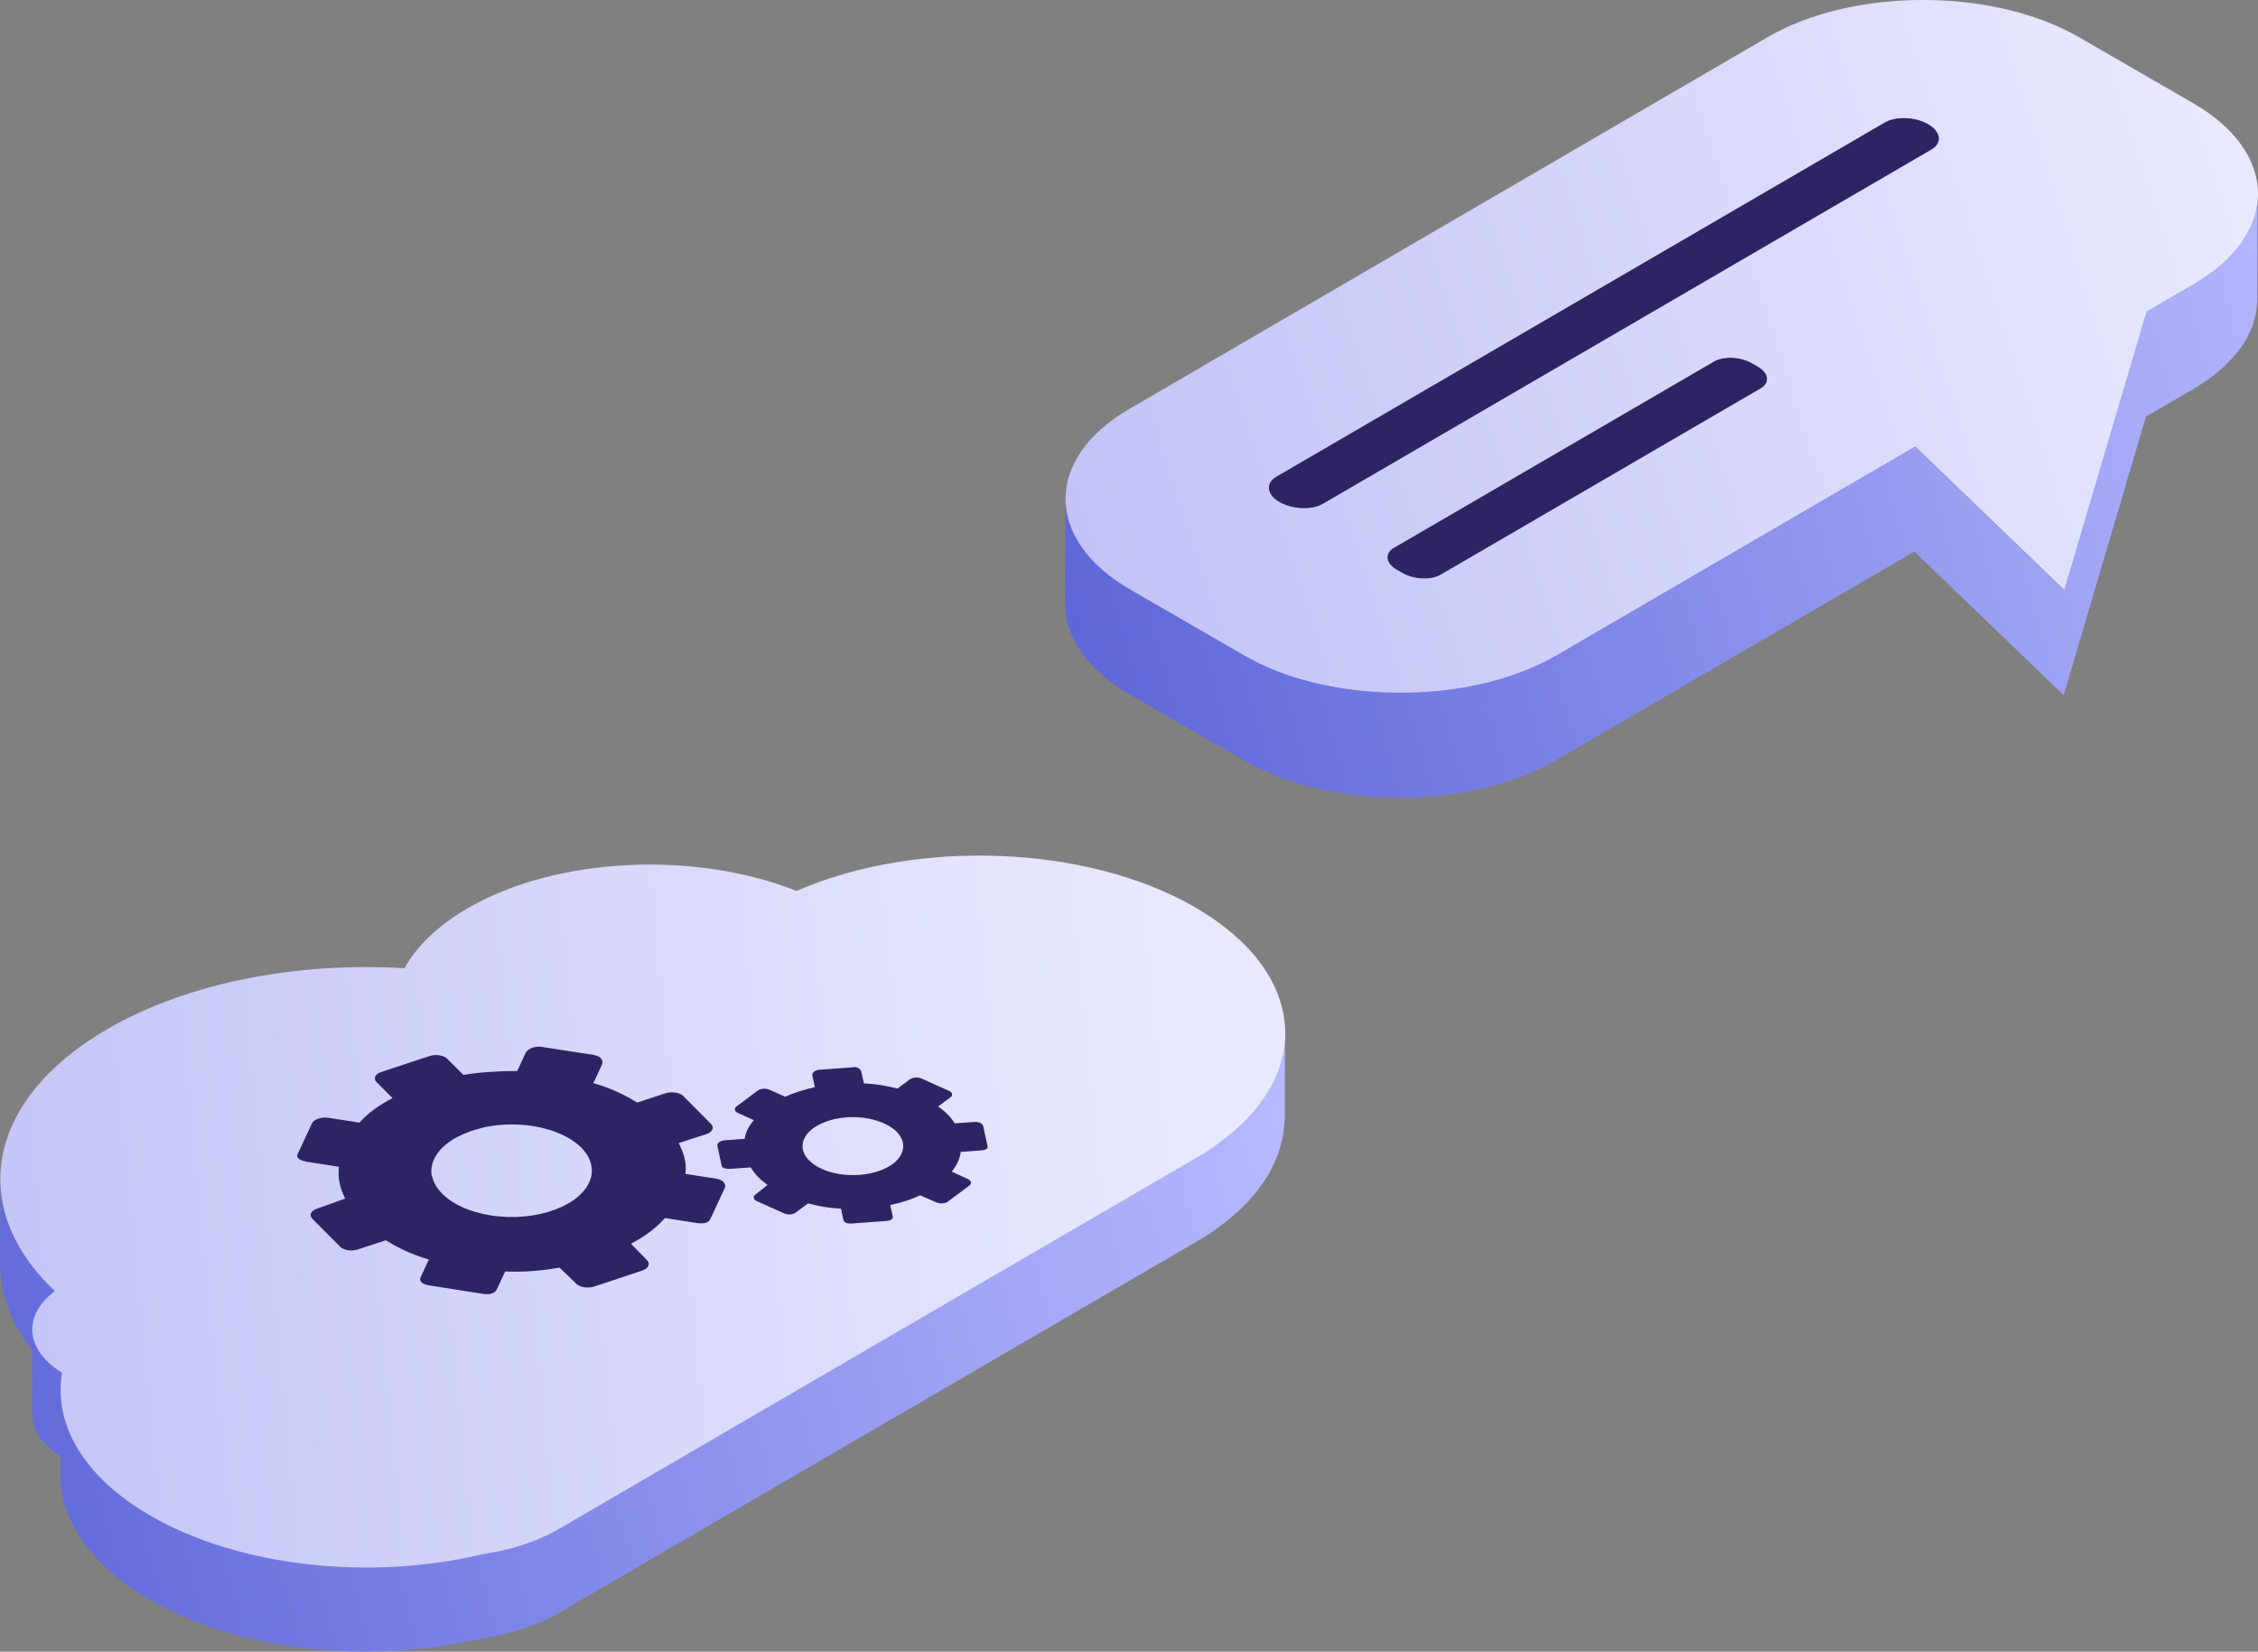
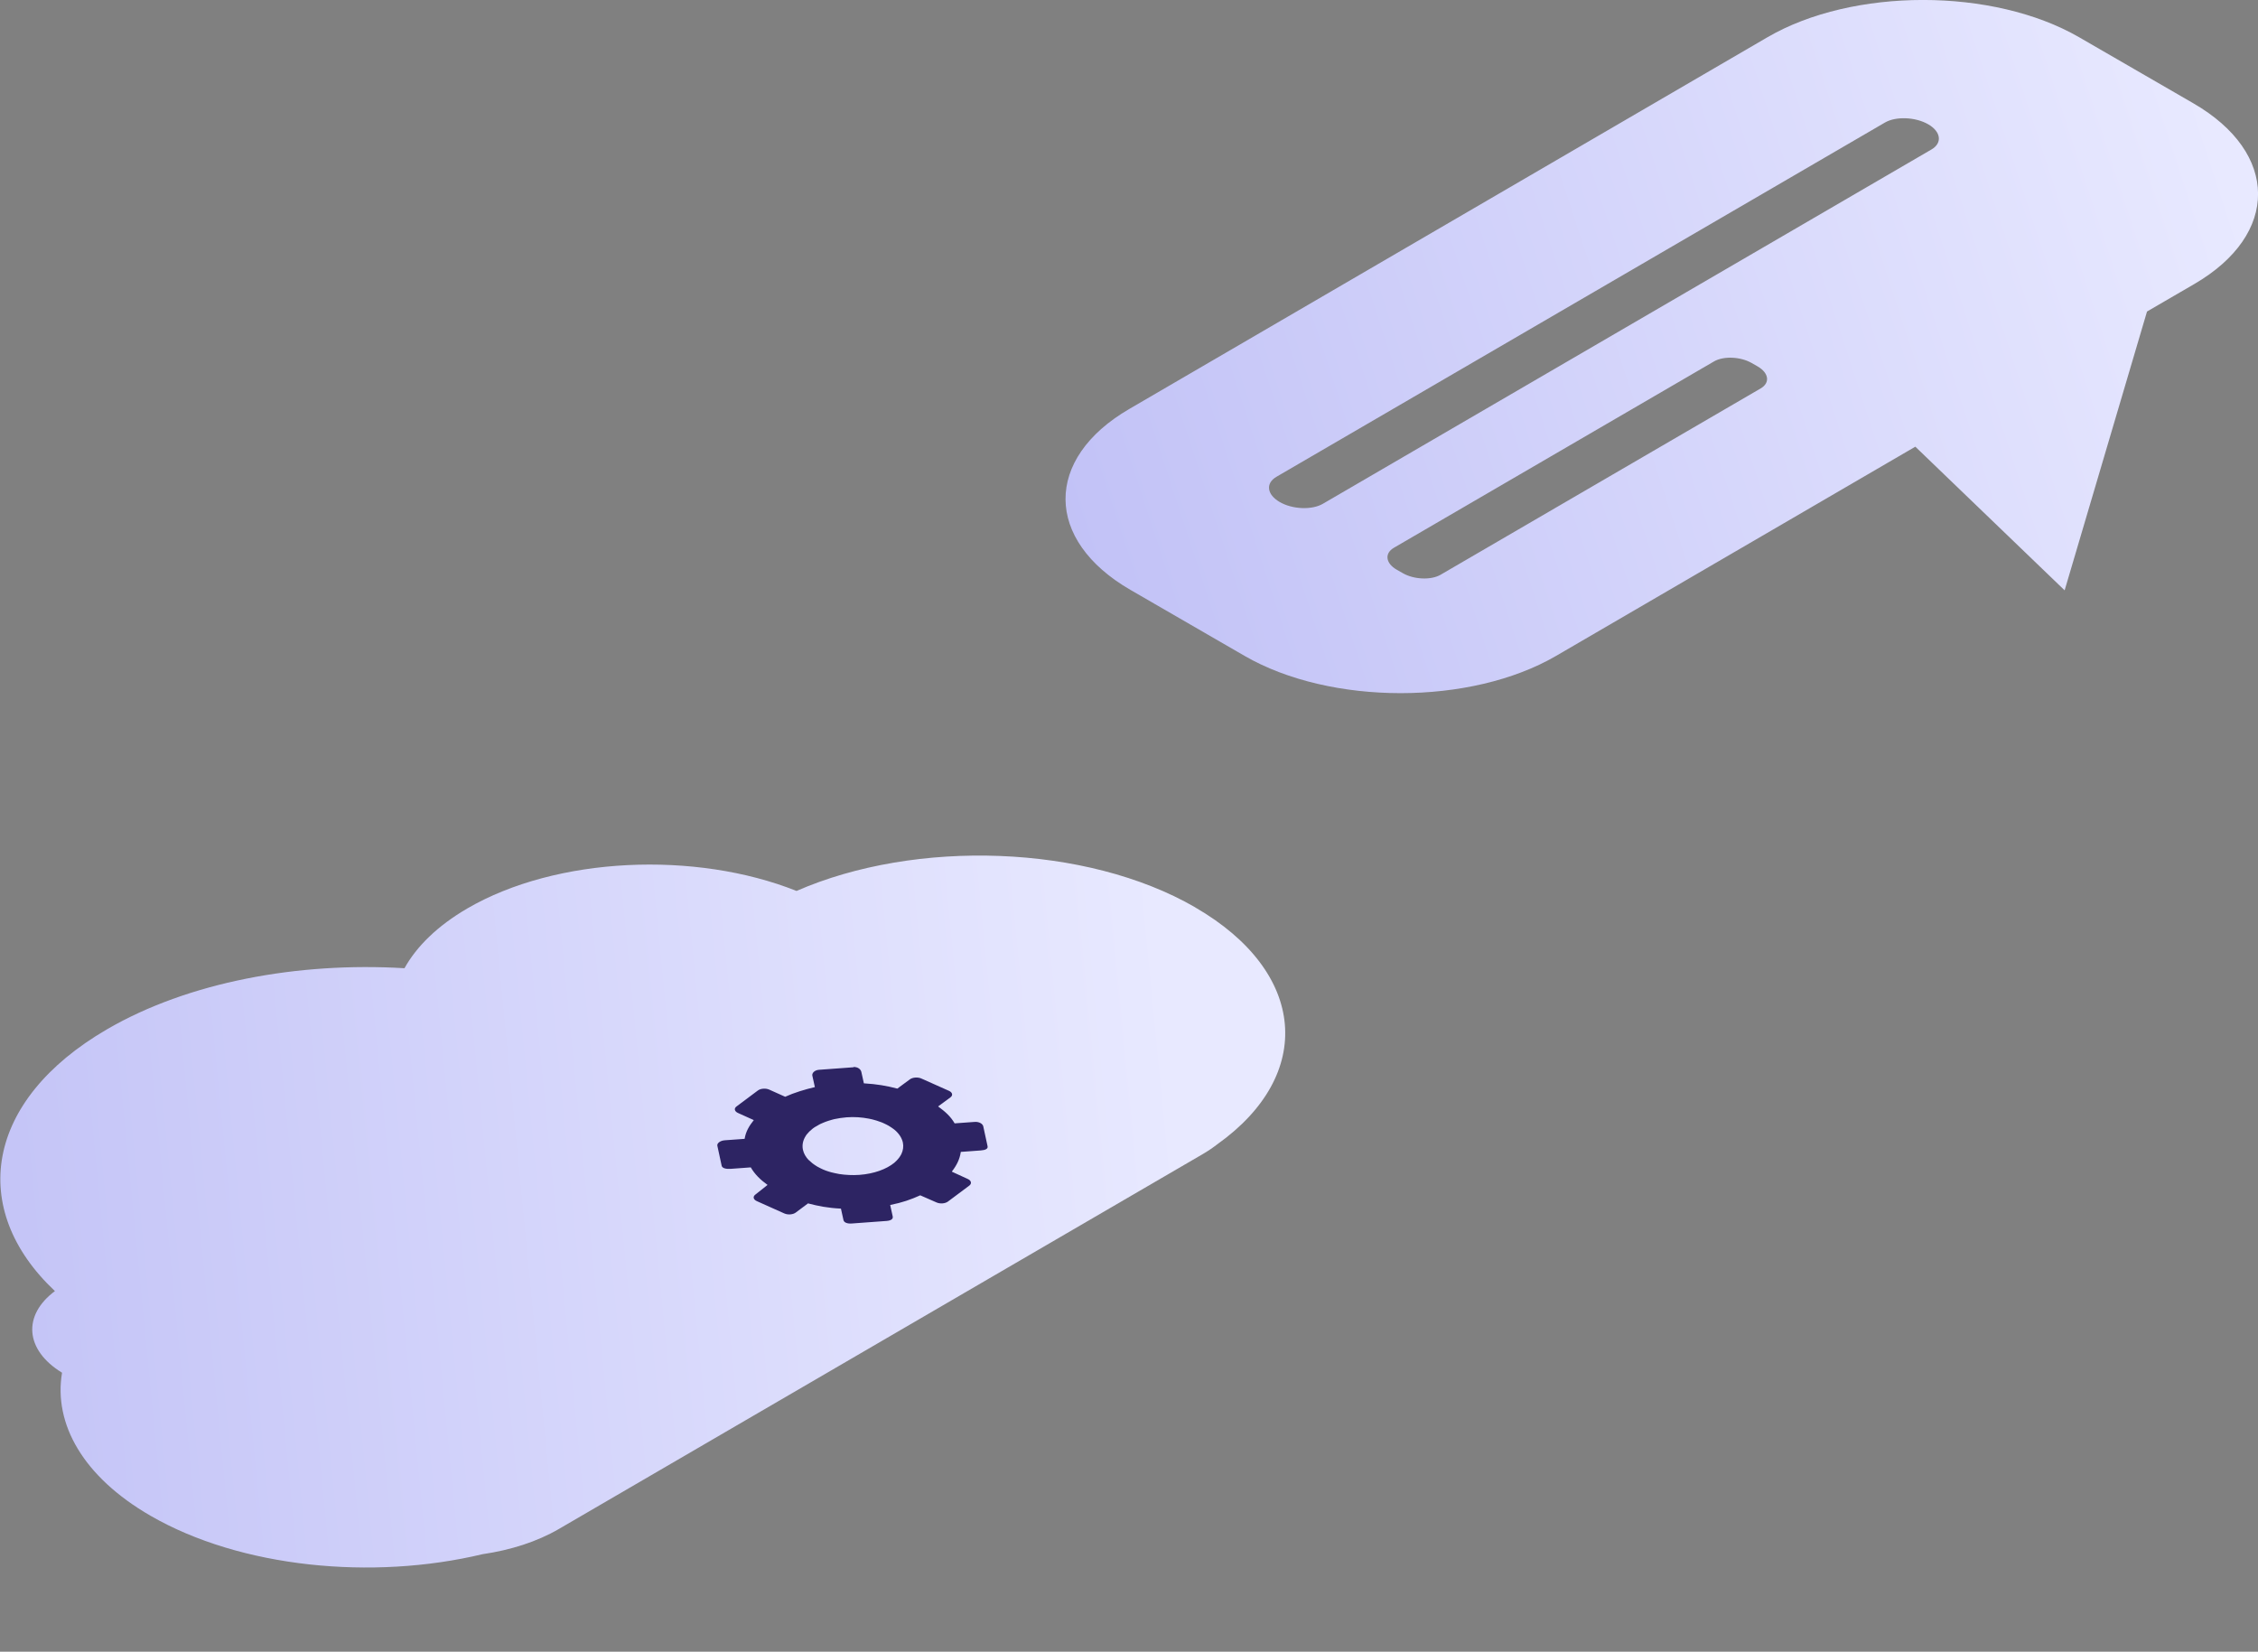
<svg xmlns="http://www.w3.org/2000/svg" width="674" height="493" viewBox="0 0 674 493" fill="none">
  <rect x="0" y="0" width="674" height="493" fill="#808080" stroke="none" />
  <g clip-path="url(#clip0_110_1011)">
-     <path d="M524.695 109.435C528.009 111.348 528.406 114.308 525.559 115.968L430.01 171.588C427.163 173.248 422.047 173.032 418.732 171.119L416.895 170.072C413.58 168.159 413.22 165.2 416.066 163.539L511.616 107.919C514.462 106.259 519.542 106.476 522.857 108.389L524.695 109.435Z" fill="#2D2463" />
    <path d="M640.853 93.049L616.281 176.208L571.713 133.329L464.49 195.771C439.017 210.605 397.151 210.605 371.498 195.771L337.414 176.064C311.725 161.193 311.581 136.902 337.09 122.068L527.577 11.117C553.05 -3.718 594.916 -3.718 620.605 11.117L654.688 30.824C680.341 45.658 680.485 69.949 654.977 84.783L640.817 93.013L640.853 93.049ZM394.881 150.365L576.541 44.611C579.819 42.699 579.387 39.306 575.568 37.104C571.749 34.902 565.912 34.686 562.67 36.563L381.01 142.316C377.731 144.229 378.127 147.586 381.947 149.824C385.766 152.062 391.638 152.278 394.881 150.365ZM430.01 171.552L525.559 115.932C528.406 114.272 528.009 111.348 524.695 109.399L522.857 108.352C519.542 106.439 514.462 106.223 511.616 107.883L416.066 163.503C413.22 165.163 413.58 168.123 416.895 170.036L418.732 171.083C422.047 172.996 427.163 173.212 430.01 171.552Z" fill="url(#paint0_linear_110_1011)" />
-     <path d="M575.532 37.104C579.351 39.306 579.783 42.699 576.505 44.611L394.845 150.365C391.566 152.278 385.73 152.025 381.91 149.824C378.091 147.622 377.695 144.229 380.974 142.316L562.633 36.563C565.912 34.65 571.713 34.866 575.532 37.104Z" fill="#2D2463" />
-     <path d="M673.856 59.951C673.784 60.637 673.748 61.359 673.604 62.045C673.496 62.622 673.315 63.163 673.171 63.741C672.991 64.391 672.847 65.076 672.595 65.726C672.415 66.267 672.163 66.809 671.91 67.35C671.622 68.036 671.298 68.722 670.938 69.408C670.685 69.913 670.361 70.382 670.037 70.888C669.568 71.645 669.064 72.439 668.487 73.161C668.163 73.631 667.803 74.064 667.407 74.497C666.578 75.507 665.641 76.518 664.596 77.493C664.236 77.853 663.912 78.178 663.551 78.539C662.939 79.081 662.254 79.622 661.57 80.163C660.957 80.669 660.381 81.174 659.696 81.643C658.976 82.185 658.183 82.654 657.391 83.195C656.562 83.737 655.769 84.314 654.868 84.82L640.709 93.049L616.137 176.208L571.569 133.329L464.346 195.771C462.4 196.89 460.31 197.936 458.185 198.875C457.572 199.163 456.924 199.416 456.311 199.669C454.654 200.355 452.96 201.004 451.231 201.582C450.582 201.798 449.934 202.051 449.285 202.231C448.168 202.592 447.051 202.881 445.935 203.206C445.07 203.459 444.205 203.675 443.34 203.892C442.151 204.18 440.963 204.433 439.738 204.65C438.909 204.83 438.08 205.011 437.215 205.155C434.765 205.588 432.243 205.949 429.721 206.202C428.965 206.274 428.208 206.346 427.415 206.382C425.902 206.49 424.389 206.635 422.876 206.671C421.939 206.707 421.002 206.743 420.03 206.743C418.805 206.743 417.58 206.743 416.391 206.743C415.382 206.743 414.409 206.707 413.4 206.671C412.283 206.635 411.13 206.563 410.013 206.49C409.005 206.418 407.996 206.346 406.987 206.238C405.87 206.13 404.753 206.021 403.672 205.877C402.699 205.769 401.727 205.624 400.754 205.48C399.565 205.299 398.412 205.083 397.259 204.866C396.358 204.686 395.421 204.505 394.521 204.325C393.152 204.036 391.783 203.675 390.413 203.314C389.657 203.134 388.9 202.917 388.18 202.701C385.766 202.015 383.424 201.221 381.154 200.318C380.037 199.885 378.956 199.416 377.875 198.911C377.299 198.658 376.722 198.442 376.182 198.153C374.525 197.359 372.939 196.529 371.39 195.662L337.306 175.955C324.372 168.484 317.922 158.594 317.959 148.741L317.886 180.07C317.886 189.924 324.3 199.777 337.234 207.284L371.318 226.991C372.867 227.894 374.452 228.724 376.11 229.482C376.65 229.735 377.227 229.951 377.767 230.204C378.74 230.637 379.677 231.07 380.686 231.467C380.794 231.503 380.938 231.539 381.082 231.611C383.352 232.514 385.694 233.272 388.108 233.994C388.288 234.03 388.468 234.138 388.648 234.174C389.188 234.318 389.801 234.427 390.341 234.607C391.71 234.968 393.044 235.329 394.449 235.618C394.809 235.69 395.133 235.798 395.494 235.87C396.034 235.979 396.61 236.051 397.151 236.159C398.304 236.376 399.493 236.592 400.646 236.773C401.114 236.845 401.546 236.953 402.015 237.025C402.519 237.098 403.06 237.134 403.6 237.206C404.717 237.35 405.798 237.459 406.915 237.567C407.419 237.603 407.924 237.711 408.428 237.747C408.932 237.783 409.437 237.783 409.905 237.82C411.022 237.892 412.175 237.964 413.292 238C413.832 238 414.373 238.072 414.949 238.072C415.382 238.072 415.85 238.072 416.282 238.072C417.507 238.072 418.732 238.072 419.957 238.072C420.534 238.072 421.146 238.072 421.723 238.072C422.083 238.072 422.407 238.036 422.768 238C424.281 237.928 425.794 237.82 427.307 237.711C427.884 237.675 428.496 237.639 429.073 237.603C429.253 237.603 429.433 237.531 429.577 237.531C432.099 237.278 434.621 236.917 437.071 236.484C437.215 236.484 437.324 236.484 437.468 236.412C438.188 236.268 438.873 236.087 439.593 235.943C440.782 235.69 442.007 235.473 443.196 235.185C444.097 234.968 444.926 234.715 445.79 234.499C446.907 234.174 448.06 233.885 449.141 233.524C449.393 233.452 449.646 233.38 449.898 233.308C450.294 233.163 450.69 232.983 451.087 232.875C452.816 232.297 454.51 231.648 456.167 230.962C456.779 230.709 457.428 230.456 458.04 230.168C460.166 229.193 462.256 228.183 464.201 227.064L571.425 164.622L615.993 207.501L640.565 124.342L654.724 116.113C654.977 115.968 655.265 115.788 655.517 115.643C656.129 115.282 656.67 114.885 657.246 114.488C658.039 113.983 658.832 113.478 659.552 112.936C660.201 112.467 660.813 111.962 661.426 111.456C662.11 110.915 662.795 110.374 663.407 109.832C663.515 109.724 663.66 109.616 663.804 109.507C664.056 109.255 664.236 109.002 664.488 108.786C665.497 107.811 666.434 106.8 667.262 105.79C667.443 105.573 667.695 105.357 667.875 105.14C668.055 104.924 668.163 104.671 668.343 104.454C668.92 103.696 669.388 102.938 669.893 102.18C670.073 101.856 670.361 101.567 670.541 101.242C670.649 101.062 670.685 100.881 670.793 100.701C671.154 100.015 671.442 99.329 671.766 98.643C671.946 98.246 672.163 97.849 672.307 97.452C672.343 97.308 672.379 97.163 672.415 97.019C672.631 96.369 672.811 95.684 672.991 95.034C673.099 94.601 673.279 94.168 673.351 93.735C673.351 93.626 673.351 93.482 673.387 93.374C673.532 92.688 673.568 91.966 673.64 91.28C673.676 90.847 673.784 90.378 673.784 89.945C673.784 89.764 673.784 89.548 673.784 89.367L673.856 58.038C673.856 58.688 673.748 59.301 673.712 59.951H673.856Z" fill="url(#paint1_linear_110_1011)" />
-     <path d="M383.496 310.44C383.424 311.558 383.316 312.677 383.099 313.76C382.991 314.374 382.847 314.951 382.703 315.565C382.451 316.575 382.163 317.586 381.838 318.597C381.622 319.21 381.406 319.788 381.19 320.401C380.758 321.484 380.253 322.567 379.677 323.614C379.352 324.227 379.1 324.805 378.74 325.418C378.56 325.707 378.38 325.996 378.199 326.285C377.515 327.403 376.758 328.522 375.93 329.605C375.822 329.749 375.713 329.894 375.605 330.038C374.633 331.265 373.588 332.493 372.471 333.684C372.183 334.009 371.822 334.333 371.498 334.658C370.597 335.561 369.66 336.463 368.652 337.329C368.291 337.654 367.967 337.943 367.571 338.231C366.238 339.35 364.833 340.469 363.319 341.552C362.311 342.346 361.158 343.104 359.969 343.826C359.608 344.042 359.284 344.259 358.924 344.476L166.744 456.365C165.086 457.34 163.357 458.206 161.555 459C160.943 459.289 160.258 459.505 159.61 459.758C158.385 460.227 157.196 460.733 155.935 461.13C154.205 461.671 152.44 462.176 150.638 462.573C150.134 462.682 149.594 462.79 149.089 462.898C147.396 463.259 145.702 463.584 143.973 463.837C141.667 464.378 139.361 464.847 137.019 465.28C136.551 465.352 136.083 465.425 135.614 465.533C132.047 466.146 128.48 466.688 124.841 467.049C124.733 467.049 124.625 467.049 124.553 467.049C121.671 467.338 118.753 467.518 115.87 467.626C115.15 467.626 114.429 467.699 113.708 467.699C111.042 467.771 108.376 467.807 105.71 467.735C105.602 467.735 105.494 467.735 105.386 467.735C102.72 467.662 100.053 467.518 97.387 467.302C96.631 467.229 95.874 467.157 95.117 467.085C93.1 466.904 91.082 466.688 89.1 466.399C88.38 466.291 87.659 466.219 86.975 466.11C84.308 465.713 81.642 465.244 79.012 464.739C78.616 464.667 78.22 464.558 77.823 464.486C75.265 463.945 72.743 463.331 70.257 462.645C69.681 462.501 69.104 462.321 68.528 462.176C65.285 461.238 62.114 460.155 59.016 458.964C58.404 458.711 57.755 458.495 57.142 458.242C55.665 457.628 54.26 457.015 52.819 456.365C52.17 456.076 51.486 455.788 50.837 455.463C48.82 454.488 46.838 453.442 44.928 452.359C29.256 443.299 20.429 431.713 18.483 419.875V409.66C17.726 409.191 17.006 408.686 16.321 408.18L16.393 385.297C12.322 381.471 9.007 377.429 6.449 373.242C2.198 366.312 0.072 359.021 0.108 351.766L0 376.996C0 385.911 3.171 394.826 9.584 403.091V421.932C9.512 424.242 10.268 426.588 11.745 428.79C13.151 430.883 15.24 432.832 18.015 434.601V439.979C17.979 453.586 26.914 467.193 44.82 477.552C46.73 478.635 48.712 479.682 50.729 480.656C51.378 480.981 52.026 481.27 52.675 481.558C54.08 482.208 55.521 482.858 56.998 483.435C57.359 483.58 57.683 483.76 58.043 483.904C58.295 484.013 58.62 484.085 58.872 484.193C61.97 485.384 65.141 486.467 68.384 487.406C68.564 487.478 68.744 487.55 68.96 487.586C69.32 487.694 69.717 487.766 70.113 487.875C72.599 488.561 75.121 489.174 77.679 489.715C77.967 489.788 78.22 489.86 78.508 489.932C78.616 489.932 78.724 489.932 78.832 490.004C81.462 490.546 84.128 491.015 86.795 491.376C87.047 491.376 87.263 491.448 87.515 491.484C87.984 491.556 88.452 491.592 88.92 491.628C90.938 491.881 92.919 492.134 94.973 492.314C95.442 492.35 95.874 492.423 96.342 492.459C96.631 492.459 96.919 492.459 97.243 492.495C99.909 492.711 102.575 492.856 105.242 492.928C105.242 492.928 105.242 492.928 105.278 492.928C105.35 492.928 105.458 492.928 105.53 492.928C108.196 493 110.898 492.964 113.564 492.892C113.925 492.892 114.249 492.892 114.609 492.892C115.005 492.892 115.366 492.82 115.726 492.82C118.644 492.711 121.527 492.531 124.409 492.242C124.481 492.242 124.589 492.242 124.661 492.242C124.661 492.242 124.661 492.242 124.697 492.242C128.336 491.881 131.939 491.376 135.47 490.726C135.758 490.69 136.047 490.654 136.335 490.618C136.515 490.618 136.695 490.546 136.875 490.51C139.217 490.076 141.559 489.607 143.829 489.066C144.766 488.921 145.702 488.777 146.639 488.597C147.432 488.452 148.188 488.272 148.945 488.091C149.449 487.983 149.99 487.875 150.494 487.766C152.26 487.333 153.989 486.9 155.683 486.359C155.719 486.359 155.755 486.359 155.791 486.323C157.088 485.89 158.313 485.384 159.538 484.915C160.15 484.662 160.799 484.482 161.411 484.193C163.213 483.399 164.942 482.533 166.599 481.558L358.78 369.669C358.996 369.524 359.248 369.38 359.464 369.272C359.572 369.2 359.68 369.127 359.825 369.019C361.013 368.297 362.166 367.503 363.175 366.709C364.688 365.626 366.058 364.544 367.427 363.425C367.787 363.136 368.147 362.811 368.508 362.486C368.904 362.161 369.3 361.8 369.697 361.476C370.273 360.934 370.813 360.357 371.354 359.815C371.678 359.49 372.002 359.166 372.327 358.841C373.408 357.686 374.416 356.531 375.353 355.376C375.389 355.304 375.425 355.268 375.461 355.195C375.569 355.051 375.677 354.907 375.785 354.762C376.614 353.679 377.371 352.561 378.055 351.442C378.235 351.153 378.416 350.864 378.596 350.575C378.74 350.359 378.884 350.142 378.992 349.926C379.208 349.565 379.316 349.168 379.533 348.771C380.073 347.688 380.613 346.641 381.046 345.558C381.154 345.27 381.334 345.017 381.406 344.764C381.514 344.44 381.586 344.079 381.694 343.754C382.019 342.743 382.307 341.733 382.559 340.722C382.631 340.361 382.811 340 382.883 339.639C382.919 339.386 382.919 339.17 382.955 338.917C383.135 337.798 383.244 336.716 383.352 335.597C383.352 335.2 383.46 334.803 383.496 334.406C383.496 334.153 383.496 333.864 383.496 333.611L383.568 308.454C383.568 309.104 383.46 309.79 383.424 310.44H383.496Z" fill="url(#paint2_linear_110_1011)" />
    <path d="M356.762 270.845C390.197 290.191 392.467 320.834 363.355 341.552C362.058 342.563 360.581 343.573 358.96 344.512L166.779 456.401C160.258 460.191 152.404 462.682 144.009 463.909C111.114 471.777 71.806 467.951 44.928 452.431C24.752 440.773 15.961 424.964 18.519 409.732C7.422 402.947 6.701 392.588 16.393 385.369C-9.62 360.898 -4.504 328.45 31.886 307.263C56.133 293.151 88.956 287.087 120.734 289C124.373 282.467 130.57 276.367 139.469 271.17C166.131 255.65 207.601 253.917 237.757 265.936C273.354 250.38 324.227 252.004 356.798 270.845H356.762Z" fill="url(#paint3_linear_110_1011)" />
-     <path d="M177.625 314.951L161.591 312.461C159.538 312.136 157.412 313.147 156.872 314.338L154.386 319.679C149.414 319.679 143.613 319.968 138.317 320.834L133.489 316.034C132.444 314.987 130.066 314.59 128.228 315.204L113.817 319.968C111.979 320.582 111.331 321.917 112.411 323L117.167 327.764C113.276 329.858 110.106 331.915 107.295 335.091L98.072 333.648C96.018 333.323 93.712 334.081 93.136 335.272L88.812 344.548C88.272 345.739 89.857 346.497 91.911 346.822L101.134 348.265H101.17C100.774 351.803 101.531 354.726 103.044 357.758L94.649 360.754C92.812 361.367 92.163 362.739 93.244 363.786L101.531 372.123C102.575 373.206 104.953 373.567 106.791 372.953L115.114 370.21H115.186C118.825 372.448 122.536 374.325 128.012 375.949L125.526 381.291C124.986 382.482 126.139 383.348 128.156 383.673L144.189 386.2C146.243 386.524 147.72 386.055 148.297 384.864L150.783 379.522C156.908 379.739 161.736 379.27 167.032 378.367L172.04 383.204C173.085 384.251 175.463 384.612 177.3 384.034L191.712 379.234C193.549 378.62 194.198 377.248 193.153 376.166L188.433 371.329V371.185C192.36 369.091 195.675 366.745 198.485 363.569L207.709 365.013C209.763 365.338 211.42 365.121 211.996 363.93L216.32 354.654C216.86 353.463 215.924 352.164 213.87 351.839L204.646 350.395H204.61C205.007 346.858 204.106 344.259 202.593 341.191L210.844 338.52C212.681 337.907 213.294 336.535 212.249 335.488L203.962 327.151C202.917 326.104 200.503 325.707 198.666 326.321L190.307 329.064H190.127C186.488 326.79 182.597 324.913 177.12 323.289L179.606 317.947C180.147 316.756 179.642 315.348 177.588 315.023L177.625 314.951ZM128.913 351.189C128.553 349.493 128.769 347.724 129.597 345.955C130.606 343.754 132.516 341.841 134.966 340.253C135.218 340.072 135.506 339.928 135.758 339.783C135.903 339.711 136.047 339.639 136.155 339.567C136.443 339.423 136.731 339.278 137.019 339.134C137.308 338.989 137.596 338.845 137.92 338.701C138.064 338.628 138.208 338.556 138.389 338.484C139.001 338.231 139.65 337.979 140.298 337.726C140.478 337.654 140.622 337.618 140.803 337.546C141.127 337.437 141.487 337.329 141.811 337.221C141.992 337.185 142.136 337.113 142.316 337.076C142.676 336.968 143 336.896 143.361 336.788C143.541 336.752 143.721 336.716 143.901 336.643C144.153 336.571 144.406 336.535 144.658 336.463C144.946 336.391 145.234 336.355 145.522 336.282C145.883 336.21 146.243 336.138 146.639 336.102C147.144 336.03 147.648 335.958 148.153 335.885C148.405 335.885 148.657 335.813 148.909 335.813C149.306 335.813 149.666 335.741 150.062 335.705C150.639 335.669 151.215 335.633 151.828 335.633C152.224 335.633 152.62 335.633 153.017 335.633C154.998 335.633 156.98 335.813 158.997 336.102C162.6 336.679 165.771 337.654 168.401 338.989C168.833 339.206 169.266 339.423 169.662 339.675C169.95 339.82 170.202 340 170.455 340.144C170.707 340.325 170.959 340.469 171.211 340.65C171.824 341.083 172.4 341.516 172.905 341.985C173.121 342.166 173.301 342.346 173.517 342.563C173.805 342.851 174.058 343.14 174.31 343.429C174.49 343.645 174.634 343.826 174.778 344.042C174.85 344.151 174.922 344.259 174.994 344.331C175.138 344.548 175.283 344.764 175.391 344.945C175.571 345.27 175.751 345.595 175.895 345.919C176.003 346.136 176.075 346.352 176.147 346.569C176.904 348.662 176.868 350.864 175.823 353.03C174.958 354.871 173.481 356.531 171.572 357.938C171.319 358.119 171.103 358.299 170.851 358.444C170.094 358.949 169.266 359.418 168.401 359.851C168.113 359.996 167.825 360.14 167.5 360.285C167.356 360.357 167.212 360.429 167.032 360.501C166.564 360.682 166.095 360.898 165.627 361.079C160.15 363.1 153.269 363.858 146.495 362.775C143.253 362.27 140.37 361.403 137.92 360.285C136.875 359.815 135.903 359.274 135.002 358.696C134.714 358.516 134.425 358.299 134.137 358.119C133.453 357.614 132.804 357.108 132.228 356.531C131.651 355.953 131.147 355.412 130.714 354.834C130.642 354.726 130.57 354.618 130.498 354.51C130.354 354.293 130.21 354.113 130.102 353.896C129.994 353.679 129.85 353.463 129.742 353.246C129.525 352.813 129.345 352.38 129.201 351.947C129.165 351.803 129.129 351.658 129.093 351.514C129.057 351.369 129.021 351.189 128.985 351.045L128.913 351.189Z" fill="#2D2463" />
    <path d="M254.799 318.561L244.459 319.318C243.126 319.427 242.333 320.293 242.477 321.051L243.234 324.48C240.315 325.166 237.073 326.14 234.371 327.367L229.615 325.238C228.57 324.769 227.057 324.877 226.228 325.49L219.851 330.255C219.022 330.868 219.238 331.735 220.283 332.204L225.003 334.333C223.598 336.102 222.625 337.726 222.265 339.928L216.32 340.361C214.987 340.469 213.978 341.227 214.122 341.985L215.419 347.977C215.599 348.735 216.824 348.987 218.157 348.879L224.102 348.446C225.327 350.539 226.949 352.127 229.11 353.679L225.471 356.567C224.643 357.18 224.859 358.047 225.904 358.516L234.118 362.197C235.163 362.667 236.676 362.558 237.505 361.945L241.18 359.202H241.216C244.243 359.996 247.161 360.573 251.016 360.754L251.773 364.183C251.953 364.941 252.962 365.302 254.295 365.193L264.635 364.435C265.968 364.327 266.617 363.858 266.473 363.1L265.716 359.671C269.355 358.949 271.985 358.011 274.687 356.783L279.551 358.913C280.596 359.382 282.109 359.274 282.938 358.66L289.315 353.896C290.144 353.282 289.928 352.38 288.883 351.911L284.163 349.745V349.637C285.532 347.868 286.469 346.064 286.793 343.826L292.738 343.393C294.071 343.285 294.936 342.96 294.792 342.166L293.495 336.174C293.314 335.416 292.234 334.766 290.901 334.875L284.956 335.308C283.731 333.214 282.145 331.807 280.02 330.255L283.695 327.548C284.523 326.934 284.307 326.068 283.262 325.599L275.012 321.917C273.967 321.448 272.417 321.556 271.589 322.17L267.878 324.913H267.77C264.743 324.119 261.717 323.577 257.862 323.361L257.105 319.932C256.925 319.174 256.06 318.416 254.727 318.488L254.799 318.561ZM241.432 346.316C240.532 345.378 239.919 344.331 239.667 343.176C239.379 341.769 239.667 340.397 240.46 339.134C240.532 338.989 240.64 338.881 240.712 338.737C240.748 338.665 240.82 338.592 240.856 338.556C240.964 338.412 241.072 338.304 241.18 338.195C241.288 338.087 241.396 337.943 241.504 337.834C241.576 337.762 241.612 337.726 241.685 337.654C241.937 337.401 242.189 337.185 242.477 336.968C242.549 336.896 242.621 336.86 242.693 336.788C242.837 336.679 242.982 336.571 243.162 336.463C243.234 336.427 243.306 336.355 243.414 336.318C243.558 336.21 243.738 336.102 243.918 336.03C243.99 335.994 244.098 335.921 244.171 335.885C244.279 335.813 244.423 335.741 244.531 335.669C244.675 335.597 244.819 335.524 244.963 335.452C245.143 335.38 245.323 335.272 245.54 335.2C245.792 335.091 246.044 334.983 246.332 334.875C246.476 334.839 246.621 334.766 246.729 334.73C246.945 334.658 247.161 334.586 247.377 334.514C247.701 334.406 248.026 334.333 248.35 334.225C248.566 334.153 248.818 334.117 249.035 334.045C250.187 333.792 251.412 333.611 252.709 333.503C255.015 333.323 257.285 333.503 259.339 333.9C259.699 333.972 260.023 334.045 260.348 334.117C260.564 334.189 260.78 334.225 260.996 334.297C261.212 334.369 261.429 334.406 261.645 334.478C262.185 334.658 262.69 334.839 263.194 335.019C263.374 335.091 263.59 335.2 263.77 335.272C264.059 335.416 264.347 335.524 264.599 335.669C264.779 335.777 264.959 335.849 265.14 335.958C265.212 335.994 265.32 336.066 265.392 336.102C265.572 336.21 265.716 336.318 265.896 336.427C266.148 336.571 266.365 336.752 266.581 336.896C266.725 337.004 266.869 337.113 267.013 337.221C268.31 338.304 269.175 339.603 269.499 341.011C269.751 342.202 269.571 343.357 269.067 344.44C268.995 344.584 268.923 344.728 268.851 344.837C268.634 345.234 268.346 345.631 268.022 345.992C267.914 346.1 267.806 346.244 267.698 346.352C267.626 346.425 267.59 346.461 267.518 346.533C267.337 346.713 267.121 346.894 266.941 347.074C264.599 348.987 260.888 350.359 256.529 350.684C254.439 350.828 252.421 350.72 250.512 350.431C249.683 350.287 248.926 350.106 248.17 349.926C247.918 349.854 247.665 349.781 247.413 349.709C246.801 349.529 246.224 349.312 245.648 349.059C245.107 348.807 244.567 348.554 244.062 348.265C243.99 348.229 243.882 348.157 243.81 348.121C243.63 348.013 243.486 347.904 243.306 347.796C243.162 347.688 242.982 347.58 242.837 347.471C242.549 347.255 242.261 347.038 242.009 346.786C241.937 346.713 241.829 346.641 241.757 346.569C241.685 346.497 241.576 346.389 241.504 346.316H241.432Z" fill="#2D2463" />
  </g>
  <defs>
    <linearGradient id="paint0_linear_110_1011" x1="668.668" y1="61.142" x2="307.278" y2="179.257" gradientUnits="userSpaceOnUse">
      <stop stop-color="#E8E9FF" />
      <stop offset="1" stop-color="#C0C0F6" />
    </linearGradient>
    <linearGradient id="paint1_linear_110_1011" x1="703.76" y1="113.297" x2="302.222" y2="223.018" gradientUnits="userSpaceOnUse">
      <stop stop-color="#B6B9FE" />
      <stop offset="1" stop-color="#5861D6" />
    </linearGradient>
    <linearGradient id="paint2_linear_110_1011" x1="382.631" y1="337.149" x2="-37.787" y2="449.855" gradientUnits="userSpaceOnUse">
      <stop stop-color="#B6B9FE" />
      <stop offset="1" stop-color="#5861D6" />
    </linearGradient>
    <linearGradient id="paint3_linear_110_1011" x1="353.231" y1="343.321" x2="-40.69" y2="381.661" gradientUnits="userSpaceOnUse">
      <stop stop-color="#E8E9FF" />
      <stop offset="1" stop-color="#C0C0F6" />
    </linearGradient>
    <clipPath id="clip0_110_1011">
      <rect width="674" height="493" fill="white" />
    </clipPath>
  </defs>
</svg>